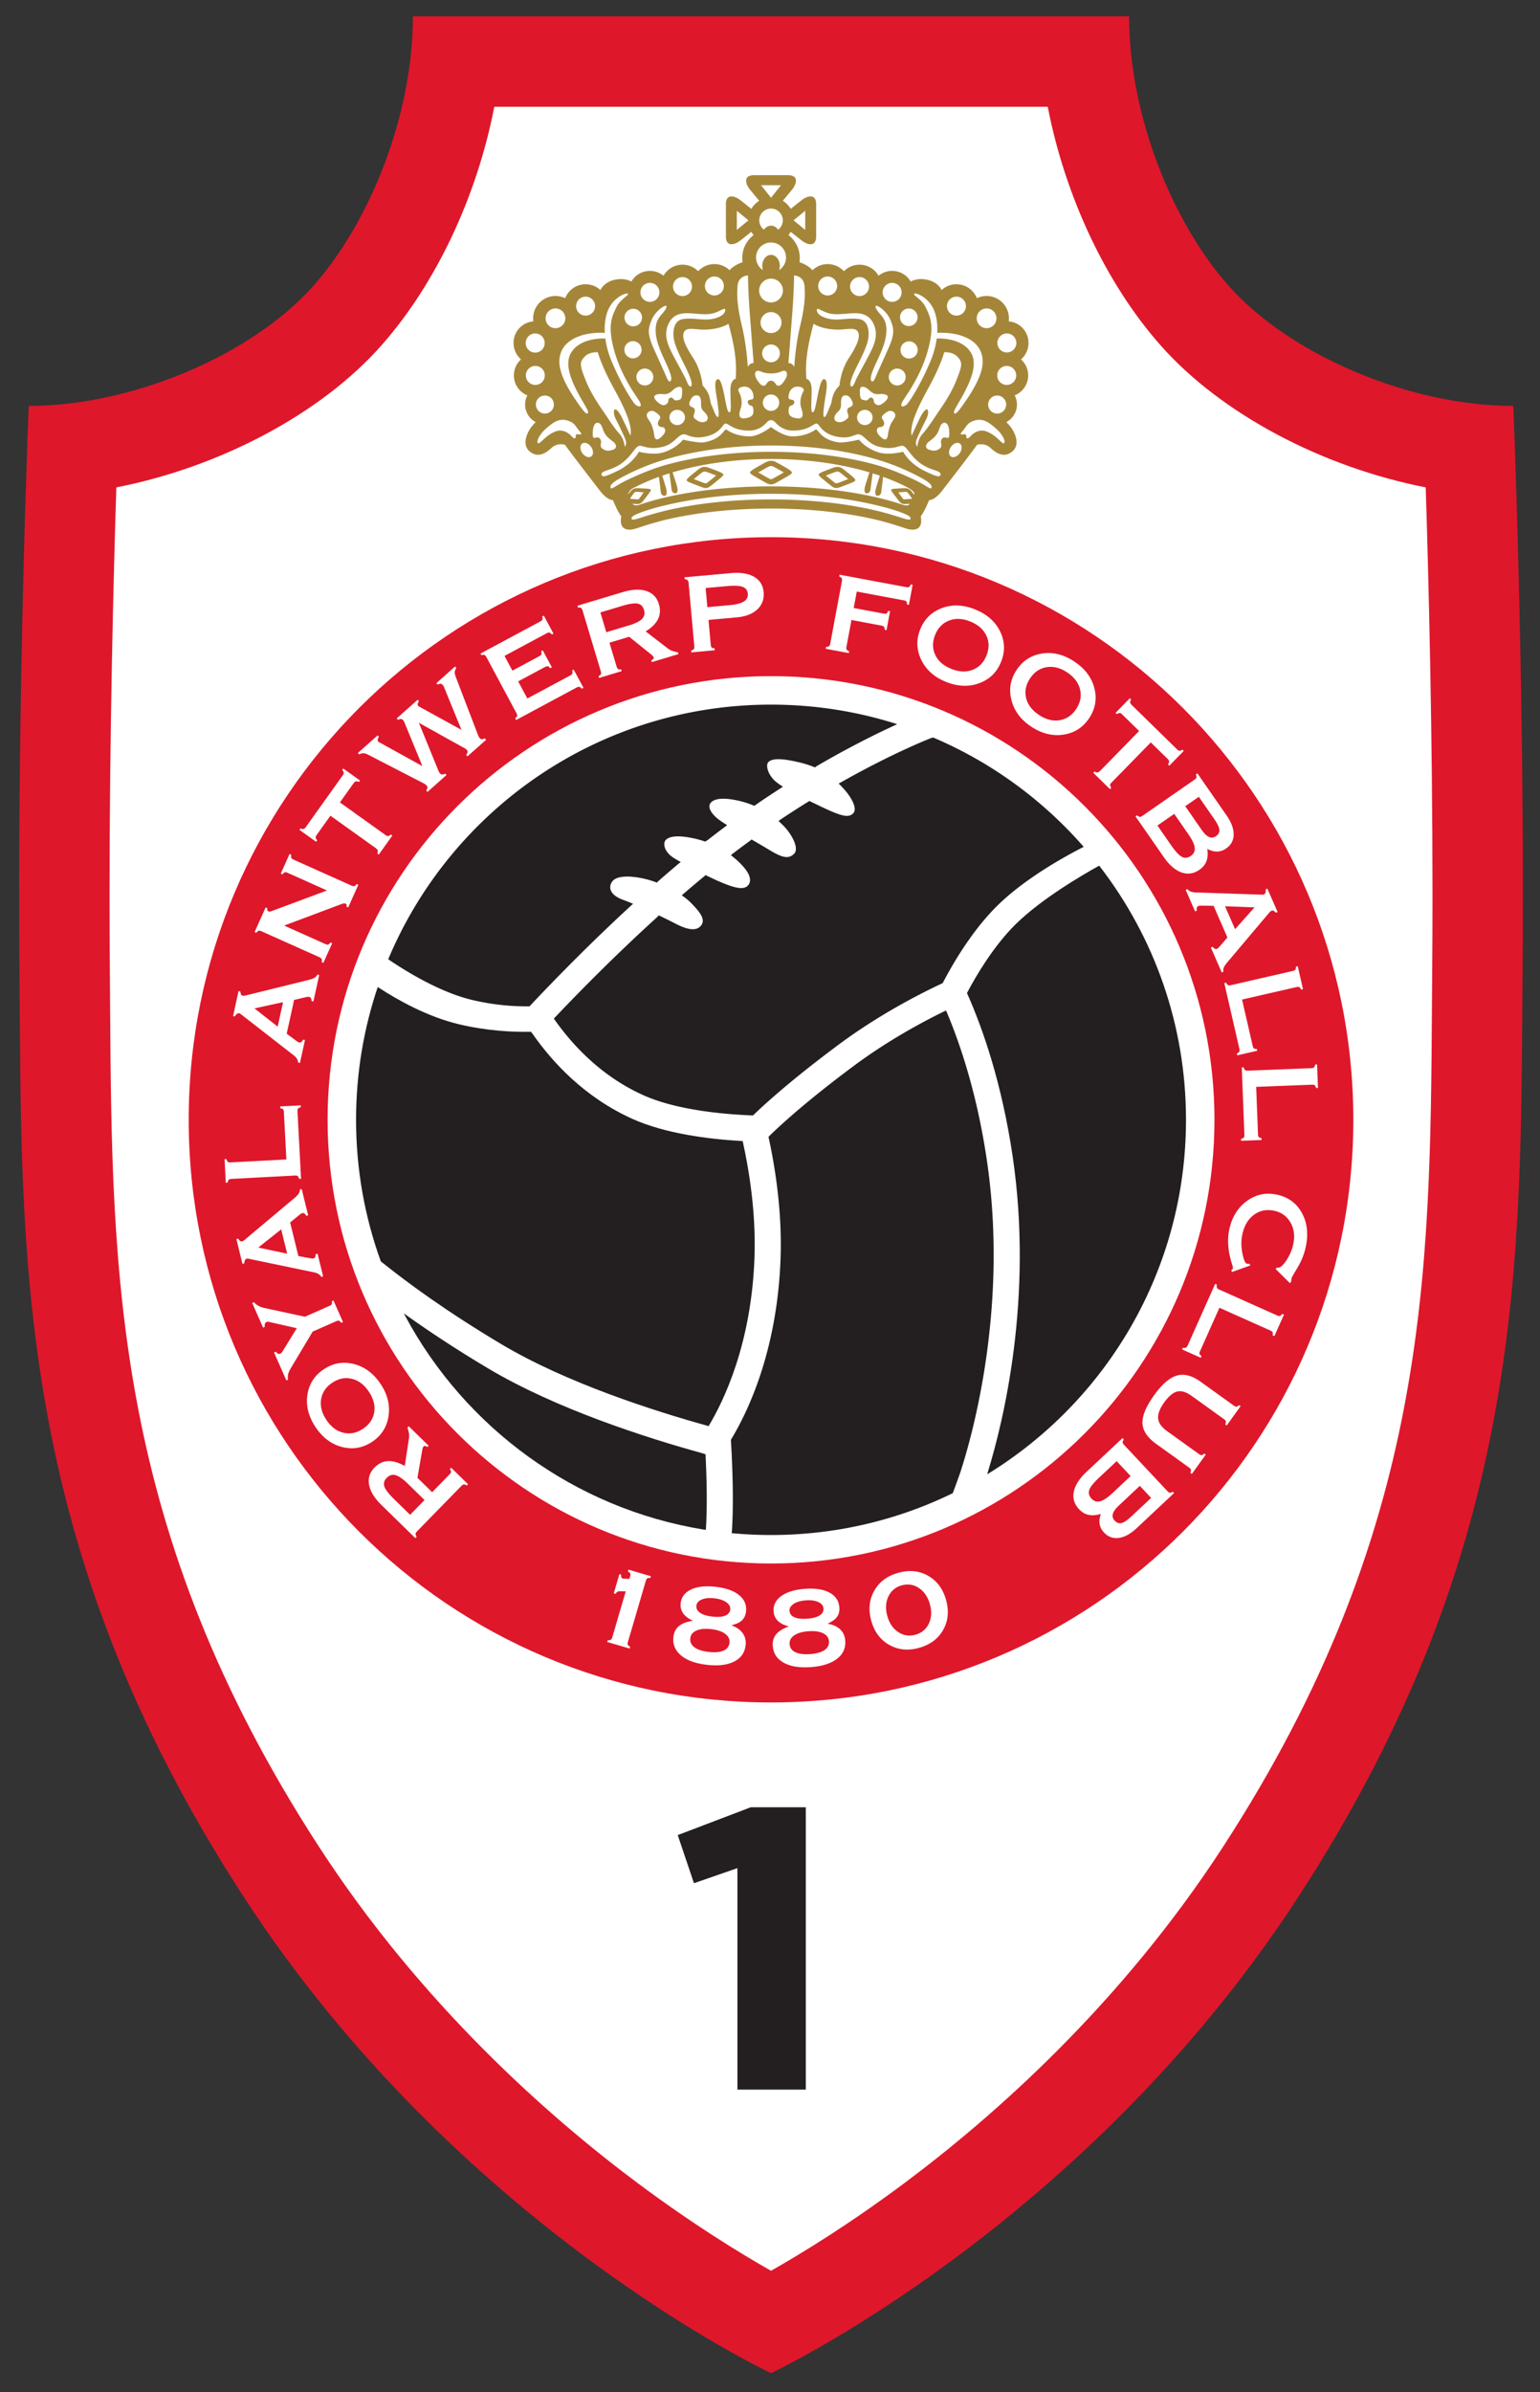
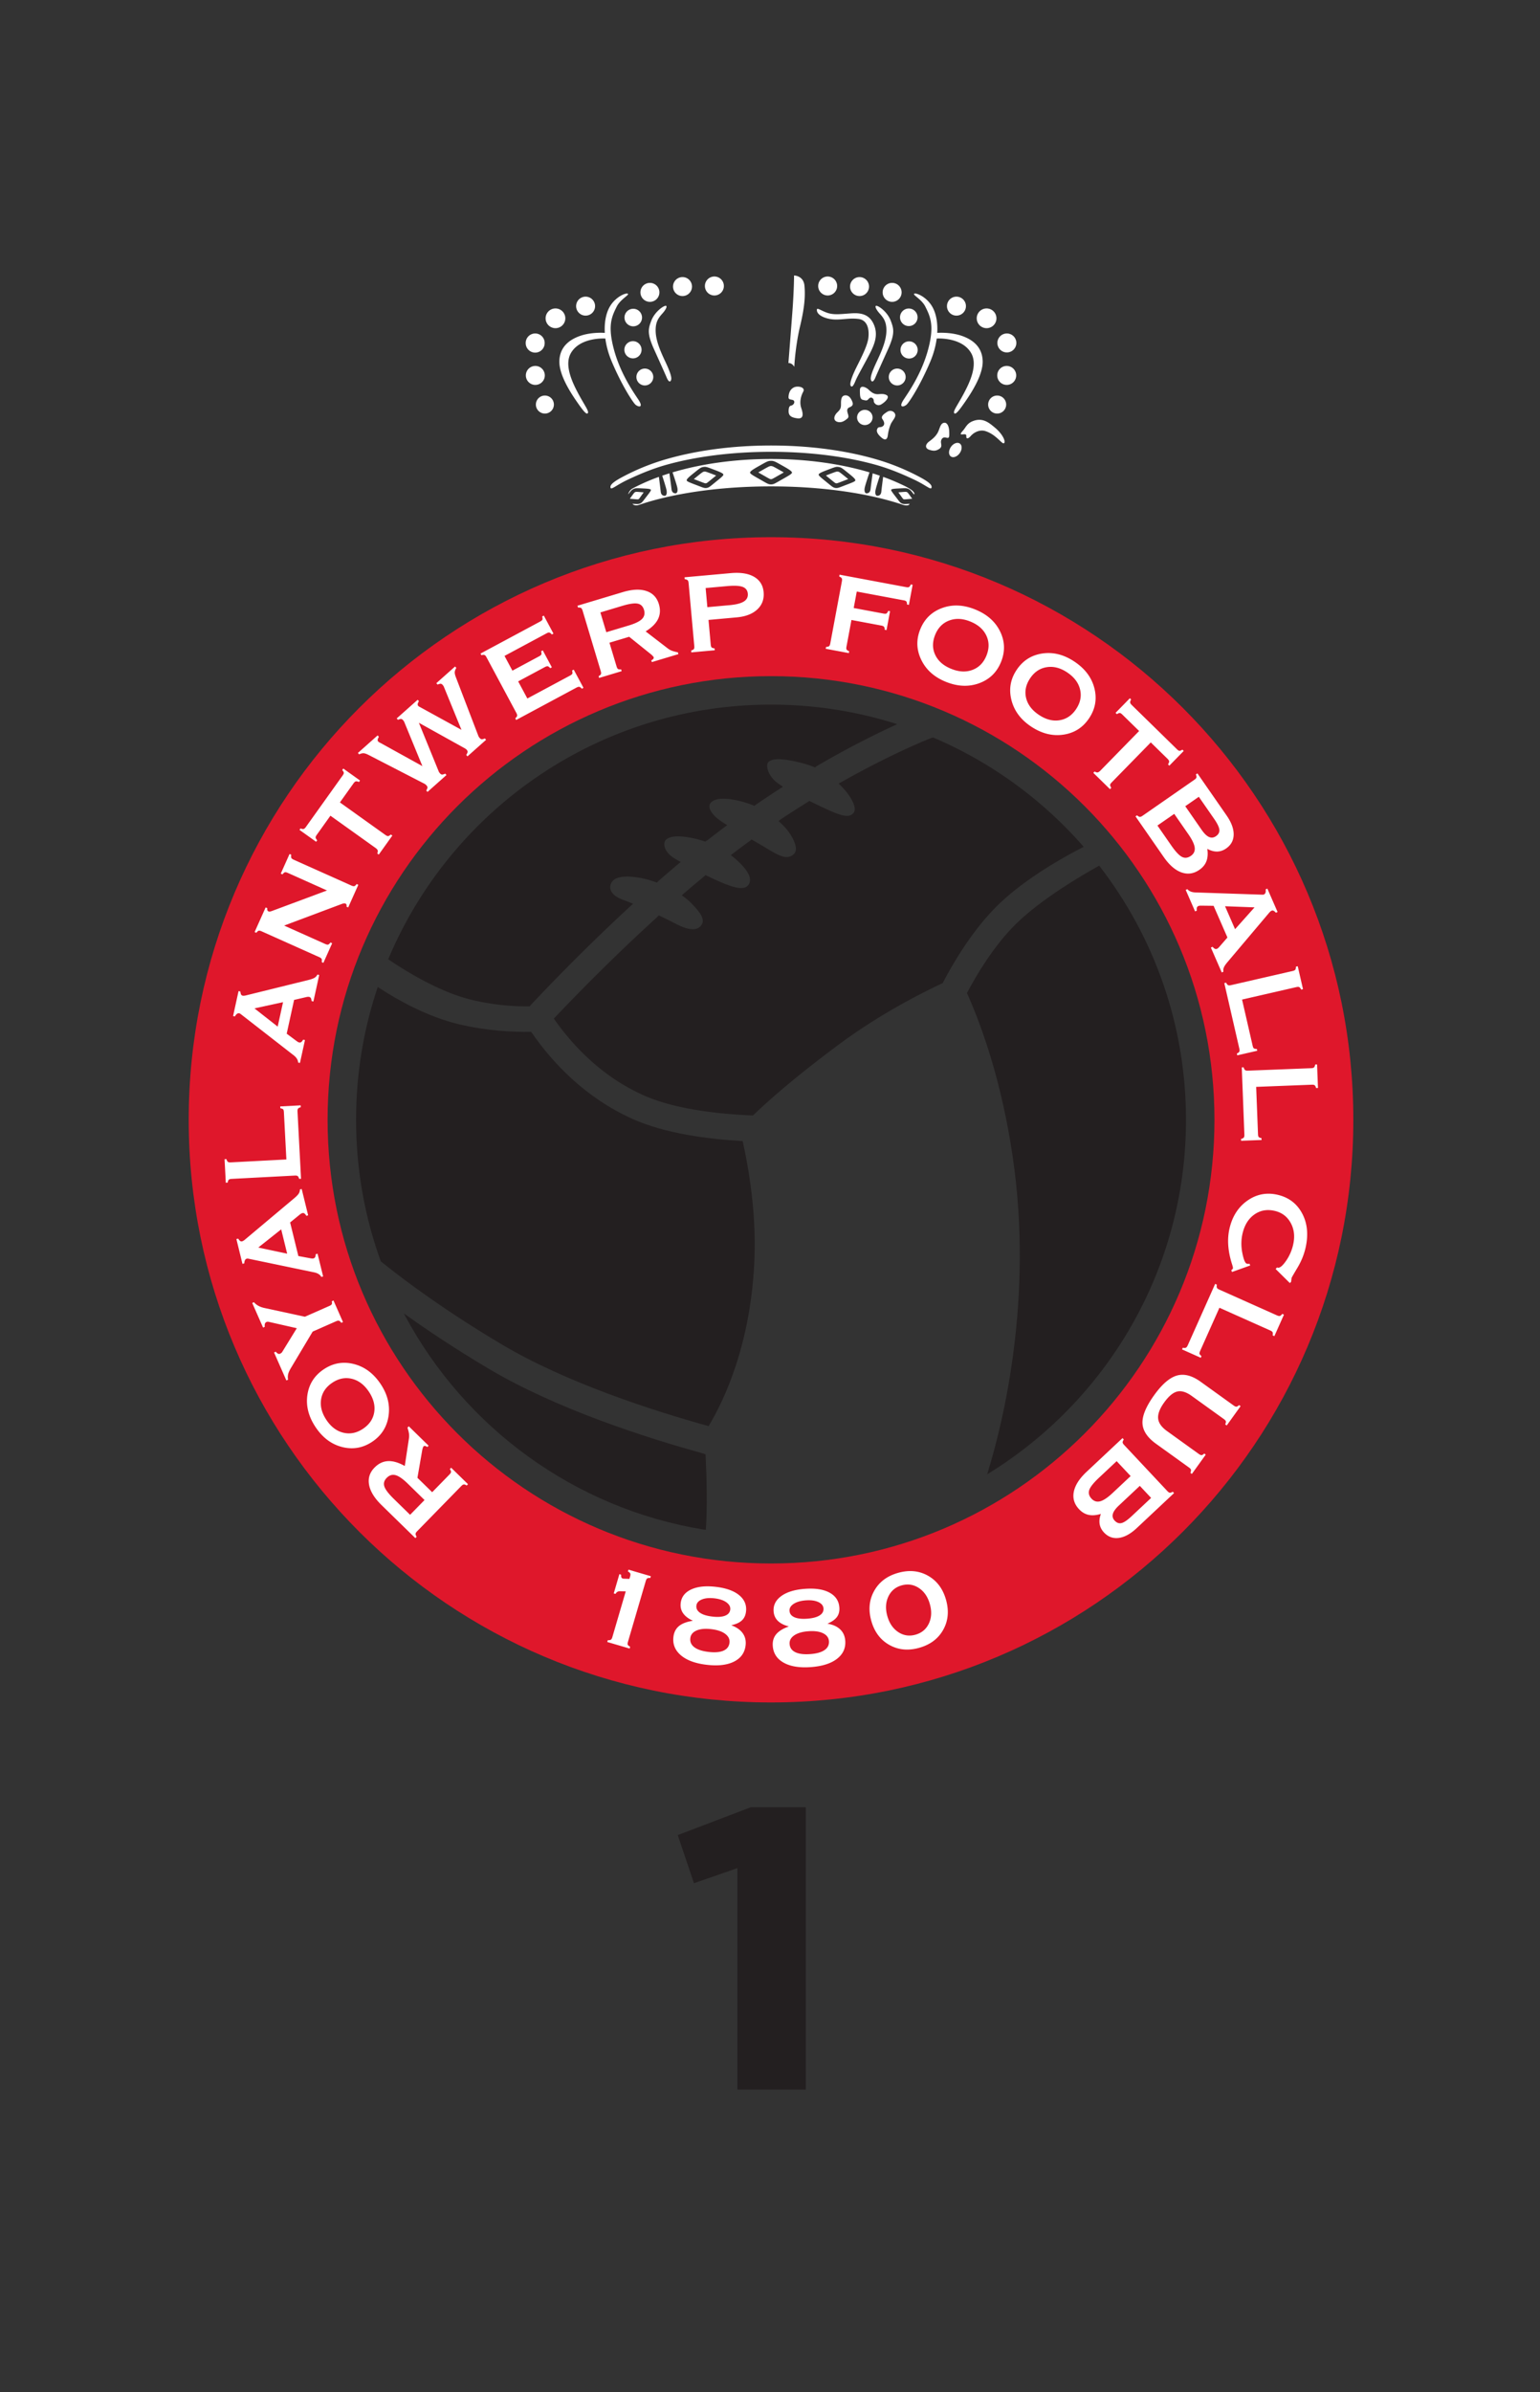
<svg xmlns="http://www.w3.org/2000/svg" xml:space="preserve" width="163.597" height="254">
  <rect width="100%" height="100%" fill="#333333" stroke="none" />
-   <path d="M154.957 225.32C93.809 319.52 95.874 395.701 95.255 471.797s2.475 151.016 2.475 151.016c27.65 0 59.702 13.612 76.096 32.171 14.66 16.598 26.448 44.898 26.448 71.766h191.167c0-26.868 11.788-55.168 26.449-71.766 16.394-18.56 48.446-32.17 76.096-32.17 0 0 3.093-74.92 2.474-151.017s1.447-152.278-59.7-246.477C379.532 137.162 295.856 98.03 295.856 98.03s-83.674 39.132-140.9 127.29" style="fill:#df172b;fill-opacity:1;fill-rule:nonzero;stroke:none" transform="matrix(.398 0 0 -.398 -35.844 290.98)" />
-   <path d="M369.721 702.622c4.57-23.621 15.386-46.97 30.085-63.611 16.31-18.465 43.361-32.557 70.799-37.928.749-23.763 1.809-65.089 1.809-108.806 0-6.723-.026-13.503-.08-20.283l-.068-9.353c-.48-71.868-.935-139.748-55.745-224.184-27.303-42.06-61.28-71.977-84.976-89.666-14.695-10.97-27.387-18.746-35.688-23.454-8.299 4.708-20.99 12.483-35.687 23.454-23.695 17.69-57.672 47.605-84.975 89.666-54.81 84.436-55.264 152.316-55.745 224.184l-.068 9.353c-.054 6.78-.08 13.56-.08 20.283 0 43.717 1.06 85.043 1.809 108.806 27.437 5.371 54.488 19.463 70.799 37.928 14.699 16.64 25.515 39.99 30.085 63.61z" style="fill:#fff;fill-opacity:1;fill-rule:nonzero;stroke:none" transform="matrix(.398 0 0 -.398 -35.844 290.98)" />
-   <path d="M295.858 595.438c-9.871 0-19.06-.984-26.75-2.676-3.388-.745-6.46-1.704-9.222-2.626-2.366-.788-4.686-.324-3.99 3.214 0 0-.754.985-1.508 2.668l-.754 1.682s-1.392-.175-3.538 2.61-6.96 8.99-9.221 12.122c0 0-1.973.696-3.597-.812s-3.712-2.785-5.916-.87c-2.204 1.914-.522 5.742 1.682 7.714l-.395.271a5.28 5.28 0 0 0-2.432 4.448c0 .78.17 1.523.474 2.19l.127.263a5.73 5.73 0 0 0-1.854 9.435l.148.184a5.783 5.783 0 0 0 3.291 10.12c0 .001-.038.624-.038.814a5.958 5.958 0 0 0 8.52 5.38l.099.142a5.842 5.842 0 0 0 9.345 2.016s.87 2.224 4.117 2.804c2.606.466 4.135-.54 4.135-.54a5.726 5.726 0 0 0 8.567 1.563l.162.247a5.84 5.84 0 0 0 4.923 2.697 5.82 5.82 0 0 0 4.13-1.711l.274.185a5.83 5.83 0 0 0 4.102 1.683c1.58 0 3.014-.628 4.066-1.647 0 0 .843 1.235 3.451 2.154l-.018.183q-.056.46-.056.938a7.67 7.67 0 0 0 2.93 6.04l.092.088a6 6 0 0 0-.513.705l-.086.155-2.658-2.114c-2.093-1.72-4.112-1.732-4.133.773v8.797c.021 2.506 2.04 2.493 4.133.773l2.668-2.122.078.167a6.1 6.1 0 0 0 1.92 1.93l.108.048-2.25 2.716c-1.791 2.094-1.805 4.113.805 4.134h9.164c2.61-.021 2.596-2.04.805-4.134l-2.243-2.706.21-.13a6.1 6.1 0 0 0 1.831-1.893l.09-.106 2.636 2.096c2.093 1.72 4.112 1.733 4.133-.773v-8.797c-.021-2.505-2.04-2.492-4.133-.773l-2.645 2.104-.054-.07a6 6 0 0 0-.56-.783l.123-.108a7.67 7.67 0 0 0 2.837-7.012l-.019-.122c2.615-.92 3.46-2.158 3.46-2.158a5.83 5.83 0 0 0 4.066 1.647 5.82 5.82 0 0 0 4.102-1.683l.274-.185a5.82 5.82 0 0 0 4.13 1.71 5.84 5.84 0 0 0 4.923-2.696l.162-.247a5.726 5.726 0 0 0 8.567-1.563s1.529 1.006 4.135.54c3.248-.58 4.117-2.804 4.117-2.804a5.842 5.842 0 0 0 9.345-2.016l.1-.142a5.958 5.958 0 0 0 8.52-5.38c0-.19-.04-.813-.04-.813a5.783 5.783 0 0 0 3.292-10.12l.147-.185a5.731 5.731 0 0 0-1.854-9.436l.127-.262a5.3 5.3 0 0 0 .474-2.19c0-1.868-.969-3.508-2.432-4.448l-.395-.271c2.204-1.972 3.887-5.8 1.682-7.715-2.203-1.914-4.291-.637-5.916.87-1.623 1.509-3.596.813-3.596.813-2.261-3.132-7.075-9.338-9.221-12.122s-3.538-2.61-3.538-2.61l-.754-1.682c-.754-1.683-1.508-2.668-1.508-2.668.696-3.538-1.624-4.002-3.99-3.214-2.763.922-5.834 1.88-9.223 2.626-7.69 1.692-16.878 2.675-26.75 2.675m-18.037 47.735c-1.915 0-4.176.638-4.988-.348-1.075-1.305.058-3.887 2.262-7.25 2.204-3.365 2.494-7.308 2.494-7.308 2.262-2.32 1.856-4.119 2.378-5.22.522-1.103 1.16-3.19 1.682-3.19s.058 3.132-.406 5.974-.29 3.886.348 4.118 1.218-1.276 1.856-4.582.812-4.177 1.334-4.234.29 2.435.232 5.626c-.058 3.19 1.392 3.248 1.392 3.248s.348 2.725-.174 6.67-1.74 8.062-1.74 8.062-2.146-1.566-6.67-1.566m-31.552-7.076c-1.653-1.578-1.45-2.494.116-6.438s3.944-7.135 5.568-9.57c1.624-2.437 2.436-3.596 3.538-4.815 1.102-1.217 1.334-3.363 1.334-3.363.812 1.102.116 2.088-.986 4.524s-1.972 3.48-1.914 4.814 1.102.522 2.088-1.45 2.32-4.93 2.32-4.93c.464 2.552-.928 6.264-4.408 12.586-3.48 6.321-4.292 9.686-4.292 9.686s-2.088.173-3.364-1.044m60.958 8.642s-1.219-4.118-1.74-8.062c-.522-3.945-.174-6.67-.174-6.67s1.45-.058 1.392-3.248-.29-5.684.232-5.626c.521.057.696.928 1.333 4.234.639 3.306 1.219 4.814 1.856 4.582.639-.232.812-1.276.349-4.118s-.928-5.975-.406-5.975c.521 0 1.16 2.088 1.681 3.19s.117 2.9 2.379 5.22c0 0 .29 3.944 2.494 7.309 2.204 3.363 3.336 5.945 2.262 7.25-.812.986-3.073.348-4.988.348-4.524 0-6.67 1.566-6.67 1.566m34.857-7.598s-.812-3.365-4.292-9.686c-3.479-6.322-4.872-10.034-4.407-12.586 0 0 1.334 2.958 2.32 4.93s2.03 2.784 2.087 1.45c.059-1.334-.811-2.378-1.913-4.814-1.103-2.436-1.798-3.422-.986-4.524 0 0 .231 2.146 1.334 3.363 1.102 1.219 1.914 2.378 3.538 4.815 1.624 2.435 4.002 5.626 5.567 9.57 1.567 3.944 1.77 4.86.117 6.438-1.277 1.217-3.365 1.044-3.365 1.044" style="fill:#a58639;fill-opacity:1;fill-rule:nonzero;stroke:none" transform="matrix(.398 0 0 -.398 -35.844 290.98)" />
  <path d="M286.887 232.744v-59.082h18.251v75.322h-14.693l-19.488-7.423 4.33-12.838z" style="fill:#231f20;fill-opacity:1;fill-rule:nonzero;stroke:none" transform="matrix(.398 0 0 -.398 -35.844 290.98)" />
  <path d="M414.217 432.373c0-65.369-52.99-118.36-118.36-118.36-65.367 0-118.358 52.991-118.358 118.36 0 65.37 52.99 118.359 118.359 118.359 65.368 0 118.36-52.99 118.36-118.359M295.857 587.8c-85.84 0-155.428-69.585-155.428-155.427 0-85.84 69.588-155.428 155.428-155.428s155.427 69.588 155.427 155.428c0 85.842-69.587 155.427-155.427 155.427" style="fill:#df172b;fill-opacity:1;fill-rule:nonzero;stroke:none" transform="matrix(.398 0 0 -.398 -35.844 290.98)" />
-   <path d="M295.858 597.874c9.601 0 18.558-.93 26.116-2.539 3.149-.67 6.04-1.498 8.663-2.343 2.01-.647 2.457-.628 2.457-.164s-.638.87-2.457 1.556c-2.584.975-5.514 1.714-8.663 2.4-7.558 1.645-16.515 2.598-26.116 2.598-9.602 0-18.558-.953-26.116-2.599-3.149-.685-6.079-1.424-8.663-2.399-1.819-.686-2.457-1.092-2.457-1.556s.447-.483 2.457.164c2.622.845 5.514 1.674 8.663 2.343 7.558 1.608 16.514 2.539 26.116 2.539M298.656 645.052a2.797 2.797 0 1 0-5.595 0 2.797 2.797 0 0 0 5.595 0M299.029 653.601a3.17 3.17 0 1 0-6.342 0 3.17 3.17 0 0 0 6.342 0M298.158 659.142a3.999 3.999 0 1 1-4.536-.044l.077-.046c-.118.35-.184.735-.184 1.14 0 1.615 1.049 2.925 2.343 2.925s2.343-1.31 2.343-2.926c0-.404-.065-.789-.184-1.139zM293.204 681.69h5.308l-2.654-3.343zM286.729 669.78v5.096l3.11-2.547zM297.882 669.934a3.136 3.136 0 1 1-4.048-.001l.117-.088c.37.4.87 1.05 1.907 1.05 1.038 0 1.538-.652 1.908-1.051zM304.987 669.78v5.096l-3.11-2.547zM298.228 636.832a2.37 2.37 0 1 0-4.74.001 2.37 2.37 0 0 0 4.74-.001M298.041 623.68a2.183 2.183 0 1 0-4.367 0 2.183 2.183 0 0 0 4.367 0M295.858 617.188s3.198-2.495 5.684-2.495c4.002 0 6.264 1.857 6.264 1.857.77-.103 1.308-2.638 5.858-3.422 1.682-.29 5.684.696 5.684.696s1.611-2.254 5.22-3.399c2.668-.846 6.554.166 6.554.166s1.566-3.09 5.626-5.061c2.707-1.315 4.035-1.846 4.292-1.218.522 1.276-2.205 1.102-4.97 2.958-2.99 2.008-3.73 4.465-4.948 4.872-.928.31-2.516-1.246-6.554-.174-2.842.754-3.654 2.9-5.201 3.267-.981.233-2.13-1.237-5.49-.696-4.563.734-5.03 3.45-5.8 3.557-.967.135-1.953-1.894-6.496-1.856-2.486.022-4.022 1.547-4.563 2.166-.542.618-1.16.637-1.16.637s-.618-.019-1.16-.637c-.541-.619-2.077-2.144-4.563-2.166-4.543-.038-5.529 1.991-6.495 1.856-.77-.107-1.238-2.823-5.8-3.557-3.36-.54-4.51.929-5.49.696-1.548-.367-2.36-2.513-5.202-3.267-4.038-1.072-5.626.483-6.554.174-1.218-.407-1.957-2.864-4.949-4.872-2.765-1.856-5.491-1.682-4.969-2.958.257-.628 1.585-.097 4.292 1.218 4.06 1.971 5.626 5.061 5.626 5.061s3.886-1.012 6.554-.166c3.609 1.145 5.22 3.399 5.22 3.399s4.002-.986 5.684-.696c4.55.784 5.088 3.319 5.858 3.422 0 0 2.262-1.857 6.264-1.857 2.486 0 5.683 2.495 5.683 2.495zM295.858 629.542c1.102-.001 1.16-1.276 1.856-1.334s1.276.58 2.03 1.855c.754 1.277.29 2.378-.696 2.088s-1.334-.637-3.19-.676c-1.856.039-2.204.387-3.19.676s-1.45-.811-.696-2.088c.754-1.275 1.334-1.914 2.03-1.855s.753 1.333 1.855 1.334zM291.16 625.54c-.13 1.035-.58 1.856-1.508 2.262s-3.074.057-2.378-1.219c.696-1.275.986-2.9.522-4.292s-.812-3.016 1.044-2.783c1.856.232 2.378.87 2.32 2.088s-.42 1.238-.754 1.334c-.812.232-1.102 1.334-.232 1.507.87.175 1.102.175.986 1.103M289.71 657.614s0-3.77.464-9.918 1.044-13.456 1.044-13.456-.87.174-1.566-.986c0 0-.254 5.415-1.566 10.904-1.276 5.336-1.367 8.184-1.16 10.672.232 2.784 2.784 2.784 2.784 2.784M269.004 625.018c-.483-.194-.58-.58-.58-.986s-.87-1.45-1.972-.812-2.32 1.914-1.508 2.436 1.856.29 2.436.29c.831 0 1.489.309 2.436 1.218.686.658 2.32 1.392 2.32-.174s-.058-2.378-.812-2.553c-.754-.173-1.044-.29-1.45.175s-.7.474-.87.406M274.127 623.857c.38 1.033.967 1.818 1.895 1.78.928-.04 1.16-.852 1.16-2.05s0-1.546.967-2.475c.966-.927 1.16-2.127.077-2.513s-1.972.232-2.513.657c-.542.426-.657.58-.348 1.547s.154 1.392-.503 1.663c-.657.27-1.005.657-.735 1.391M264.809 621.267c-1.048.64-2.127-.155-2.127-.928 0-.774.85-1.508 1.237-2.436s.62-1.818.774-2.977c.154-1.16.773-1.354 1.701-.542s1.43 1.547 1.121 2.282c-.309.734-.818.298-1.43.696-.773.502-.348 1.391.039 1.933.386.541.077 1.121-1.315 1.972M272.89 619.74c0-1.121-.926-2.03-2.068-2.03-1.143 0-2.07.909-2.07 2.03s.927 2.03 2.07 2.03 2.068-.91 2.068-2.03M247.847 611.875c.657-.953.66-2.09.008-2.542-.654-.452-1.717-.045-2.375.907s-.661 2.091-.008 2.542c.654.451 1.717.045 2.375-.907M249.574 618.328c-.54.052-1.199-.58-1.276-2.281s.039-1.895.773-1.701q1.103.29 1.392-.812c.194-.735-.503-1.508.464-2.166s1.702-.58 2.746-.232 1.121 1.354-.039 2.204-2.088 1.701-2.552 2.977c-.464 1.277-.696 1.934-1.508 2.011M233.682 612.876c-.554.356.29 2.382 2.398 4.138 1.623 1.353 3.325 2.822 6.031 1.7 1.455-.602 1.818-1.7 2.475-2.435.867-.968.812-1.122.078-1.044-.735.077-.967 0-.929-.542.04-.54-.31-.889-1.198.117-.89 1.005-2.435 1.736-3.829 1.315-2.938-.89-4.484-3.597-5.026-3.249M283.62 648.508c-.052.646-1.276-.406-3.016-.928s-3.596-.232-6.264-.058-4.77-.355-5.916-2.958c-1.276-2.9-.116-5.51 1.276-8.178 1.615-3.096 3.074-5.569 3.596-6.845s.928-1.855 1.276-1.392c.348.465-.116 1.973-1.044 4.002s-3.364 6.323-3.653 8.817c-.291 2.494.347 4.756 2.609 5.046 2.516.322 4.582-.29 6.786-.116 2.14.168 4.466 1.16 4.35 2.61" style="fill:#fff;fill-opacity:1;fill-rule:nonzero;stroke:none" transform="matrix(.398 0 0 -.398 -35.844 290.98)" />
  <path d="M266.858 647.464c1.046 1.155 1.508 2.262.696 2.03s-2.842-1.798-3.654-3.944-1.16-3.422.696-7.54 2.958-6.554 3.422-7.656c.464-1.103.928-1.276 1.16-.638s-.174 2.03-1.566 4.988-2.552 5.684-2.552 8.294c0 2.204.696 3.248 1.798 4.466M251.635 640.798c.259-1.955.817-4.041 1.71-6.152 2.7-6.39 5.567-10.73 6.263-11.426.696-.697 2.436-1.102.812 1.334s-5.278 7.714-6.844 14.732c-1.196 5.362-.116 7.598 1.102 10.034.921 1.842 3.19 3.015 3.016 3.364-.256.51-3.466-.662-5.046-3.712-.886-1.711-1.305-4.033-1.156-6.67 0 0-3.484.29-6.616-.812s-5.394-3.133-5.51-6.67 2.726-8.062 4.524-10.673c1.798-2.61 2.726-3.77 3.074-3.248.348.523-.812 1.973-2.494 5.105s-3.855 7.72-2.03 10.904c2.494 4.35 9.195 3.89 9.195 3.89M295.858 610.576c-10.463 0-20.12-1.285-27.89-3.453-3.968-1.107-7.37-2.59-10.285-3.959-3.433-1.612-4.57-2.97-4.687-2.042s1.798 2.03 4.151 3.24a60.2 60.2 0 0 0 10.753 4.25c7.928 2.298 17.564 3.646 27.958 3.646s20.03-1.348 27.957-3.646a60.2 60.2 0 0 0 10.753-4.25c2.353-1.21 4.267-2.312 4.152-3.24s-1.255.43-4.687 2.042c-2.914 1.368-6.318 2.852-10.285 3.96-7.771 2.167-17.427 3.452-27.89 3.452" style="fill:#fff;fill-opacity:1;fill-rule:nonzero;stroke:none" transform="matrix(.398 0 0 -.398 -35.844 290.98)" />
  <path d="M258.875 596.703c1.299-.067 1.599-.117 2.084.097.478.231.634.491 1.425 1.524.964 1.257 1.497 1.908 1.4 2.127-.124.278-1.228.313-2.568.378-1.245.06-1.574.064-2.043-.161-.475-.21-.685-.464-1.447-1.45 0 0 .18 1.032 1.227 1.605.533.292 1.087.568 1.652.842a55 55 0 0 0 5.32 2.228l.026-.146c.144-1.11.39-3.03.463-3.78.105-1.084.838-1.13 1.109-1.133.271-.002.701.456.404 1.697-.2.844-.735 2.516-1.055 3.498l-.056.178q.938.323 1.909.626l.03-.18c.147-1.04.452-3.222.54-4.034.115-1.083.85-1.121 1.12-1.121s.696.463.387 1.7c-.226.906-.846 2.763-1.162 3.695l-.074.196c7.596 2.262 16.616 3.573 26.292 3.573 9.672 0 18.688-1.31 26.282-3.57l-.04-.13c-.31-.906-.954-2.835-1.186-3.763-.31-1.238.116-1.701.386-1.701.271 0 1.006.038 1.121 1.121.088.82.399 3.043.543 4.069l.02.147q.975-.305 1.919-.629l-.06-.18c-.32-.982-.853-2.651-1.054-3.495-.297-1.24.132-1.7.403-1.697s1.005.049 1.11 1.132c.072.75.319 2.67.463 3.781l.024.146a56 56 0 0 0 5.028-2.087c.46-.22.922-.425 1.354-.672 1.174-.67 1.484-.94 1.754-1.288.42-.54.065-.628.065-.628-.762.986-.972 1.24-1.448 1.45-.468.225-.797.221-2.042.161-1.34-.065-2.444-.1-2.567-.378-.098-.219.435-.87 1.399-2.127.79-1.033.947-1.293 1.424-1.524.486-.214.786-.164 2.084-.097 0 0-.132-.848-2.056-.177-.554.193-1.125.369-1.707.546-8.728 2.658-20.398 4.282-33.22 4.282-12.725 0-24.317-1.6-33.024-4.223-.78-.235-1.53-.502-2.27-.73-1.206-.37-1.688.302-1.688.302m36.983 5.172c.724.015 1.067.267 2.639 1.161 1.914 1.089 2.947 1.633 2.952 1.986.006.45-1.343 1.18-2.967 2.098-1.509.852-1.914 1.06-2.624 1.048-.71.012-1.115-.196-2.624-1.048-1.625-.917-2.973-1.648-2.967-2.098.004-.353 1.038-.897 2.952-1.986 1.572-.894 1.914-1.146 2.638-1.16zm-17.17-.941c.632.113.895.384 2.145 1.398 1.522 1.234 2.35 1.861 2.305 2.176-.059.4-1.342.862-2.894 1.451-1.441.548-1.825.676-2.445.568-.623-.09-.948-.33-2.15-1.298-1.292-1.04-2.369-1.877-2.3-2.276.053-.313 1.035-.653 2.864-1.355 1.503-.577 1.838-.752 2.474-.665m34.342 0c.636-.087.971.088 2.473.665 1.83.702 2.811 1.042 2.865 1.355.068.399-1.008 1.236-2.301 2.276-1.2.967-1.526 1.209-2.149 1.298-.62.108-1.004-.02-2.445-.568-1.552-.589-2.835-1.051-2.894-1.451-.045-.315.783-.942 2.304-2.176 1.25-1.014 1.514-1.285 2.146-1.398zM300.556 625.54c.13 1.035.58 1.856 1.508 2.262s3.074.057 2.377-1.219c-.695-1.275-.985-2.9-.522-4.292.465-1.392.813-3.016-1.044-2.783-1.855.232-2.377.87-2.32 2.088.059 1.217.42 1.238.755 1.334.812.232 1.102 1.334.231 1.507-.87.175-1.102.175-.985 1.103M302.005 657.614s0-3.77-.463-9.918a4101 4101 0 0 0-1.044-13.456s.87.174 1.566-.986c0 0 .253 5.415 1.566 10.904 1.276 5.336 1.367 8.184 1.16 10.672-.232 2.784-2.785 2.784-2.785 2.784M322.712 625.018c.483-.194.58-.58.58-.986s.87-1.45 1.972-.812 2.32 1.914 1.507 2.436-1.855.29-2.436.29c-.83 0-1.488.309-2.435 1.218-.687.658-2.32 1.392-2.32-.174s.058-2.378.812-2.553c.754-.173 1.044-.29 1.45.175s.699.474.87.406M317.588 623.857c-.38 1.033-.966 1.818-1.894 1.78-.928-.04-1.16-.852-1.16-2.05s0-1.546-.967-2.475c-.966-.927-1.16-2.127-.077-2.513s1.971.232 2.513.657.657.58.348 1.547-.154 1.392.503 1.663c.657.27 1.005.657.734 1.391M326.907 621.267c1.048.64 2.127-.155 2.127-.928 0-.774-.85-1.508-1.238-2.436-.386-.928-.619-1.818-.773-2.977-.154-1.16-.773-1.354-1.701-.542s-1.43 1.547-1.121 2.282c.308.734.818.298 1.43.696.773.502.348 1.391-.039 1.933-.386.541-.077 1.121 1.315 1.972M318.826 619.74c0-1.121.926-2.03 2.068-2.03 1.143 0 2.069.909 2.069 2.03s-.926 2.03-2.069 2.03-2.068-.91-2.068-2.03M343.87 611.875c-.659-.953-.662-2.09-.009-2.542.654-.452 1.716-.045 2.375.907.657.952.66 2.091.008 2.542-.654.451-1.717.045-2.375-.907M342.142 618.328c.54.052 1.198-.58 1.275-2.281.078-1.701-.038-1.895-.773-1.701q-1.101.29-1.392-.812c-.193-.735.503-1.508-.463-2.166-.967-.657-1.702-.58-2.746-.232s-1.122 1.354.039 2.204c1.16.85 2.087 1.701 2.552 2.977.464 1.277.696 1.934 1.508 2.011M358.034 612.876c.553.356-.29 2.382-2.398 4.138-1.623 1.353-3.325 2.822-6.032 1.7-1.454-.602-1.817-1.7-2.474-2.435-.867-.968-.812-1.122-.078-1.044.735.077.967 0 .928-.542-.039-.54.31-.889 1.2.117.888 1.005 2.434 1.736 3.827 1.315 2.939-.89 4.485-3.597 5.027-3.249M308.096 648.508c.052.646 1.276-.406 3.016-.928s3.596-.232 6.263-.058c2.669.174 4.771-.355 5.917-2.958 1.276-2.9.116-5.51-1.276-8.178-1.616-3.096-3.075-5.569-3.597-6.845s-.927-1.855-1.275-1.392c-.348.465.116 1.973 1.044 4.002s3.364 6.323 3.653 8.817-.347 4.756-2.61 5.046c-2.516.322-4.581-.29-6.785-.116-2.14.168-4.466 1.16-4.35 2.61" style="fill:#fff;fill-opacity:1;fill-rule:nonzero;stroke:none" transform="matrix(.398 0 0 -.398 -35.844 290.98)" />
  <path d="M324.857 647.464c-1.045 1.155-1.507 2.262-.695 2.03s2.841-1.798 3.654-3.944 1.16-3.422-.696-7.54-2.958-6.554-3.422-7.656c-.464-1.103-.928-1.276-1.16-.638s.174 2.03 1.566 4.988 2.552 5.684 2.552 8.294c0 2.204-.697 3.248-1.799 4.466M340.081 640.798c-.26-1.955-.817-4.041-1.71-6.152-2.7-6.39-5.567-10.73-6.264-11.426-.695-.697-2.436-1.102-.811 1.334 1.623 2.436 5.278 7.714 6.844 14.732 1.196 5.362.115 7.598-1.102 10.034-.921 1.842-3.19 3.015-3.017 3.364.256.51 3.467-.662 5.047-3.712.886-1.711 1.305-4.033 1.156-6.67 0 0 3.484.29 6.615-.812 3.133-1.102 5.395-3.133 5.51-6.67.117-3.538-2.725-8.062-4.523-10.673-1.798-2.61-2.726-3.77-3.075-3.248-.347.523.813 1.973 2.495 5.105s3.855 7.72 2.03 10.904c-2.494 4.35-9.195 3.89-9.195 3.89M235.477 630.955a2.53 2.53 0 1 0-5.06 0 2.53 2.53 0 0 0 5.06 0M297.798 605.908s1.08-.61 1.46-.836c-.278-.16-1.976-1.127-1.976-1.127-1.063-.61-1.195-.667-1.424-.674-.23.008-.361.064-1.424.674 0 0-1.699.967-1.976 1.127.38.225 1.46.836 1.46.836 1.426.804 1.61.874 1.918.869.351.005.536-.065 1.962-.87M279.816 604.788s1.033-.392 1.396-.54l-1.57-1.276c-.844-.69-.952-.76-1.152-.798-.201-.025-.325.007-1.342.402 0 0-1.623.623-1.888.727.3.253 1.16.946 1.16.946 1.134.914 1.287 1 1.556 1.039.307.053.479.017 1.84-.5M260.867 599.845s.738-.06 1-.087c-.11-.156-.789-1.106-.789-1.106-.423-.596-.48-.66-.603-.722-.126-.052-.212-.055-.94.01 0 0-1.163.098-1.354.116.15.217.583.818.583.818.571.793.654.877.822.95.19.092.307.1 1.281.021zM264.43 630.53a2.251 2.251 0 1 0-4.502 0 2.251 2.251 0 0 0 4.502 0M261.302 637.799a2.294 2.294 0 1 0-4.588 0 2.294 2.294 0 0 0 4.588 0M261.425 646.46a2.34 2.34 0 1 0-4.678 0 2.34 2.34 0 0 0 4.678 0M266.063 653.11a2.53 2.53 0 1 0-5.06.001 2.53 2.53 0 0 0 5.06 0M274.763 654.657a2.53 2.53 0 1 0-5.06.001 2.53 2.53 0 0 0 5.06 0M283.269 654.812a2.53 2.53 0 1 0-5.06 0 2.53 2.53 0 0 0 5.06 0M248.895 649.438a2.53 2.53 0 1 0-5.06 0 2.53 2.53 0 0 0 5.06 0M240.953 646.19a2.631 2.631 0 1 0-5.262 0 2.631 2.631 0 0 0 5.262 0M235.438 639.616a2.53 2.53 0 1 0-5.059 0 2.53 2.53 0 0 0 5.06 0M237.902 623.183a2.403 2.403 0 1 0-4.807 0 2.403 2.403 0 0 0 4.807 0M356.239 630.955a2.53 2.53 0 1 1 5.06 0 2.53 2.53 0 0 1-5.06 0M313.74 605.288c.27-.039.422-.125 1.556-1.04 0 0 .86-.692 1.16-.945-.265-.104-1.889-.727-1.889-.727-1.016-.395-1.14-.427-1.342-.402-.2.039-.307.108-1.15.798 0 0-1.351 1.095-1.572 1.276.364.148 1.396.54 1.396.54 1.362.517 1.534.553 1.84.5M332.13 599.824c.167-.073.25-.157.822-.95 0 0 .433-.602.583-.818-.191-.018-1.354-.117-1.354-.117-.728-.064-.814-.061-.94-.009-.122.062-.18.126-.603.722 0 0-.68.95-.79 1.106.262.026 1 .086 1 .086.975.079 1.092.071 1.282-.02z" style="fill:#fff;fill-opacity:1;fill-rule:nonzero;stroke:none" transform="matrix(.398 0 0 -.398 -35.844 290.98)" />
  <path d="M327.286 630.53a2.251 2.251 0 1 1 4.502 0 2.251 2.251 0 0 1-4.502 0M330.414 637.799a2.294 2.294 0 1 1 4.587 0 2.294 2.294 0 0 1-4.587 0M330.29 646.46a2.34 2.34 0 1 1 4.68 0 2.34 2.34 0 0 1-4.68 0M325.653 653.11a2.53 2.53 0 1 1 5.06.001 2.53 2.53 0 0 1-5.06 0M316.953 654.657a2.53 2.53 0 1 1 5.06.001 2.53 2.53 0 0 1-5.06 0M308.447 654.812a2.53 2.53 0 1 1 5.06 0 2.53 2.53 0 0 1-5.06 0M342.821 649.438a2.53 2.53 0 1 1 5.06 0 2.53 2.53 0 0 1-5.06 0M350.763 646.19a2.631 2.631 0 1 1 5.262 0 2.631 2.631 0 0 1-5.262 0M356.277 639.616a2.53 2.53 0 1 1 5.06 0 2.53 2.53 0 0 1-5.06 0M353.813 623.183a2.403 2.403 0 1 1 4.807 0 2.403 2.403 0 0 1-4.807 0M315.999 558.616q-.103-.548.03-.782.134-.233.689-.469l-.091-.488-6.175 1.155.091.488q.605.037.816.216.21.178.307.69l3.107 16.62q.102.548-.04.792-.141.243-.675.476l.09.487 17.754-3.32q.574-.107.804.037.228.143.463.68l.487-.092-1.002-5.361-.488.09q-.011.567-.178.792-.17.226-.596.307l-.147.027-12.501 2.337-.82-4.387 7.94-1.484q.588-.11.804.024.216.135.472.69l.488-.091-.942-5.037-.487.09q-.01.567-.186.794-.177.228-.747.334l-7.94 1.485zM350.303 568.539q4.743-1.902 6.688-5.858 1.944-3.957.273-8.13-1.673-4.172-5.835-5.703-4.162-1.53-8.872.357-4.642 1.859-6.588 5.858-1.949 3.997-.29 8.136 1.664 4.154 5.798 5.687 4.132 1.533 8.826-.347m-10.645-6.816q-1.141-2.85.032-5.327t4.295-3.727q3.104-1.245 5.675-.257 2.572.986 3.706 3.819 1.14 2.85-.046 5.342-1.188 2.493-4.309 3.743-3.069 1.23-5.644.234-2.574-.995-3.709-3.827M376.806 554.632q4.257-2.826 5.355-7.097 1.099-4.27-1.387-8.014-2.488-3.747-6.873-4.397-4.387-.65-8.614 2.155-4.166 2.765-5.258 7.076-1.094 4.311 1.373 8.026 2.474 3.728 6.833 4.388t8.571-2.137m-11.809-4.507q-1.698-2.558-1.054-5.222.646-2.663 3.447-4.523 2.786-1.85 5.504-1.407t4.406 2.985q1.697 2.559 1.042 5.24t-3.456 4.542q-2.755 1.829-5.478 1.377-2.724-.45-4.41-2.992M389.625 540.483q-.418.41-.686.417-.27.009-.764-.308l-.355.346 3.815 3.9.342-.334q-.292-.486-.265-.782t.418-.679l12.082-11.818q.415-.408.684-.413t.761.31l.355-.348-3.84-3.926-.355.347q.318.488.3.789-.02.3-.41.68l-4.487 4.39-10.443-10.675q-.405-.413-.412-.68t.312-.762l-.347-.354-4.45 4.354.346.354q.498-.279.773-.247.274.03.68.393l10.429 10.661zM393.144 513.321l.407.283q.459-.396.736-.417t.712.282l13.876 9.632q.457.318.529.592.071.273-.147.814l.408.283 7.764-11.185q1.945-2.801 1.912-5.137-.032-2.336-2.015-3.714-1.14-.79-2.387-.816t-2.63.719q.28-1.912-.23-3.275t-1.876-2.31q-2.289-1.59-4.795-.698-2.506.891-4.758 4.134zm14.108-4.766-3.773 5.435-4.48-3.111 3.686-5.311q1.72-2.478 2.867-3.054t2.371.274q1.178.818 1.023 2.183t-1.694 3.584m6.853 4.138-4.063 5.853-3.62-2.514 4.372-6.3q1.04-1.498 1.978-1.91.936-.414 1.846.217 1.017.706.905 1.738t-1.418 2.916M406.542 493.705l.455.198q.675-.848 2.249-.876.14.001.266-.006l17.314-.584q.292-.014.398.001.105.015.192.053.308.135.422.48.115.345.043.886l.454.199 2.727-6.241-.455-.198q-.397.44-.647.544a.62.62 0 0 1-.507-.007 1.1 1.1 0 0 1-.256-.164 4 4 0 0 1-.304-.286l-11.257-13.328q-.72-.864-.924-1.394a1.96 1.96 0 0 1-.099-1.095l-.454-.198-2.899 6.635.455.199q.362-.414.628-.532a.66.66 0 0 1 .554.007q.12.052.241.146.12.094.315.3l2.226 2.566-3.692 8.452-3.364.041q-.284 0-.435-.025a1.1 1.1 0 0 1-.27-.078.66.66 0 0 1-.383-.402q-.094-.275-.036-.823l-.455-.198zm18.373-4.655-7.872.298 2.673-6.12zM424.403 452.158q.135-.584.337-.73.204-.145.77-.15l.13-.48-5.336-1.224-.11.483q.51.233.649.496.138.263.016.792l-4.016 17.504.483.11q.279-.54.53-.66.25-.121.768-.002l16.454 3.775q.546.126.714.353t.17.81l.483.112 1.404-6.122-.483-.111q-.252.507-.504.647t-.798.015l-14.482-3.323zM425.839 428.559q.022-.6.196-.781.171-.18.728-.29l.038-.495-5.47-.213-.019.495q.546.135.73.367.185.232.163.775l-.698 17.945.495.02q.174-.582.398-.748t.754-.146l16.87.657q.56.023.767.214.207.193.316.766l.496.019.244-6.277-.495-.02q-.153.547-.375.731-.222.185-.782.162l-14.846-.577zM423.59 393.968l.165-.452-4.87-1.74-.166.5q.228.178.317.272a.46.46 0 0 1 .113.203q.05.22-.308 1.321-1.583 5.095-.612 9.293 1.13 4.89 4.79 7.457 3.66 2.565 8.04 1.553 4.47-1.035 6.573-4.991 2.101-3.956.883-9.23-.625-2.7-2.147-5.242-1.52-2.541-1.558-2.706a49.043 49.043 0 0 1-.128-1.046l-.345-.336-3.787 3.744.37.44a.3.3 0 0 1 .065-.047.5.5 0 0 1 .108-.035q.82-.19 2.193 1.767a12.3 12.3 0 0 1 1.926 4.344q.759 3.28-.644 5.831t-4.274 3.215q-3.055.707-5.425-.97-2.371-1.676-3.162-5.097-.58-2.505-.047-5.19t1.215-2.844q.127-.029.312-.034.183-.006.402.02zM410.398 370.72q-.243-.547-.17-.786.075-.239.524-.584l-.185-.46-4.998 2.233.202.453q.551-.122.817.004.27.126.49.623l7.325 16.397.453-.202q-.102-.6.026-.847.126-.248.612-.464l15.414-6.887q.511-.227.782-.148.27.08.623.547l.453-.203-2.562-5.735-.454.202q.105.558-.012.82-.116.264-.63.493l-13.565 6.06zM408.14 358.718q-2.205 1.586-3.879 1.165t-3.468-2.916q-1.77-2.461-1.608-4.253.165-1.79 2.354-3.365l.121-.087 8.373-6.023q.47-.338.752-.317.28.022.707.422l.402-.29-3.7-5.144-.403.29q.216.524.154.806-.063.282-.518.61l-8.799 6.329q-3.514 2.527-3.625 5.505-.11 2.976 3.128 7.478 3.152 4.382 6.05 5.217 2.9.834 6.352-1.65l8.799-6.329q.47-.34.751-.317.281.022.707.422l.403-.29-3.7-5.144-.404.29q.233.516.17.796t-.533.62zM389.673 347.463l.34-.361q-.328-.511-.306-.79.02-.277.382-.662l11.556-12.32q.382-.408.662-.438t.784.264l.34-.362-9.931-9.314q-2.488-2.333-4.803-2.642-2.316-.311-3.969 1.451-.948 1.011-1.155 2.243-.208 1.23.327 2.707-1.85-.556-3.274-.252-1.422.306-2.56 1.519-1.905 2.033-1.39 4.641.516 2.61 3.395 5.31zm-2.656-14.653 4.826 4.526-3.732 3.979-4.715-4.423q-2.201-2.064-2.604-3.283-.401-1.218.618-2.305.98-1.046 2.31-.693 1.328.352 3.297 2.2m5.095-6.176 5.197 4.874-3.016 3.215-5.594-5.246q-1.329-1.248-1.602-2.236-.271-.987.486-1.795.847-.902 1.852-.641t2.677 1.83M170.12 447.545l-.484.106q-.048 1.083-1.306 2.03a4 4 0 0 0-.213.16l-13.672 10.638q-.228.184-.323.233a.756.756 0 0 1-.81-.07q-.296-.214-.555-.693l-.485.107 1.458 6.651.484-.105q.063-.59.204-.82a.62.62 0 0 1 .415-.292q.13-.03.303-.02.174.01.414.054l16.939 4.18q1.089.278 1.565.586.477.308.723.828l.485-.106-1.55-7.073-.484.106q-.052.546-.196.8a.66.66 0 0 1-.454.32 1.2 1.2 0 0 1-.28.022 3 3 0 0 1-.431-.058l-3.309-.77-1.974-9.01 2.7-2.008q.23-.168.366-.235.139-.067.266-.096a.65.65 0 0 1 .544.1q.24.17.513.646l.485-.106zM157.98 462.1l6.197-4.863 1.43 6.524zM165.898 484.191l10.978-4.916q.53-.237.784-.151.252.085.607.556l.452-.203-2.342-5.23-.452.202q.104.598-.022.845-.124.248-.603.461l-15.418 6.904q-.512.229-.784.15-.271-.081-.623-.545l-.453.202 2.94 6.566.453-.203a1 1 0 0 1 0-.504q.065-.224.26-.332a.8.8 0 0 1 .425-.057q.239.026.634.179l14.613 5.44-10.484 4.694q-.53.236-.78.157t-.628-.553l-.452.202 2.342 5.23.452-.202q-.105-.603.03-.851.134-.25.612-.463l15.418-6.904q.513-.23.783-.152t.608.556l.452-.203-2.702-6.035-.453.203q.072.298.004.512a.46.46 0 0 1-.256.3.86.86 0 0 1-.434.06 2.5 2.5 0 0 1-.617-.165zM174.61 508.398q-.339-.475-.307-.742t.423-.707l-.288-.404-4.439 3.171.278.39q.525-.214.812-.143.29.072.607.517l9.825 13.754q.338.472.302.739-.035.266-.422.705l.288.404 4.469-3.193-.288-.404q-.532.241-.826.175-.293-.067-.609-.508l-3.65-5.109 12.152-8.68q.47-.336.736-.302.264.033.704.425l.404-.289-3.62-5.066-.403.288q.2.534.126.802-.073.265-.493.611l-12.136 8.67zM204.167 519.846l-.33.37q.296.512.318.783.022.27-.263.592a2 2 0 0 1-.232.22q-.133.106-.21.164l-14.883 7.67q-.939.492-1.461.516-.522.022-1.19-.294l-.33.37 5.272 4.688.33-.37q-.296-.514-.324-.79a.6.6 0 0 1 .157-.486 1 1 0 0 1 .203-.158q.14-.088.41-.223l11.168-6.167-4.846 11.788a1 1 0 0 1-.126.225q-.092.132-.192.244-.273.307-.524.322t-.836-.23l-.33.371 5.595 4.975.33-.371q-.296-.514-.326-.79a.6.6 0 0 1 .158-.486q.062-.072.203-.158.14-.088.41-.223l10.914-5.992-4.705 11.513a1 1 0 0 1-.125.226 3 3 0 0 1-.192.244q-.26.292-.504.313-.245.022-.855-.22l-.33.37 5.007 4.452.329-.37q-.396-.655-.42-1.163-.023-.51.358-1.472l5.976-15.59q.045-.109.132-.233.085-.125.197-.25.285-.323.55-.338.264-.015.822.23l.33-.37-4.965-4.414-.33.37q.338.55.354.827.016.278-.257.586-.074.083-.183.163a4 4 0 0 1-.275.182l-12.281 6.828 5.305-13.007q.048-.109.132-.233.086-.125.198-.25.272-.308.537-.323.264-.015.863.241l.33-.37zM242.224 550.884q.52.279.606.531.084.25-.073.818l.437.234 2.605-4.855-.437-.235q-.375.425-.653.495-.279.068-.766-.192l-16.114-8.646-.235.437q.446.41.497.685.051.274-.2.741l-7.983 14.882q-.265.491-.528.593t-.825-.054l-.235.438 15.916 8.539q.514.275.603.531t-.065.82l.437.235 2.579-4.807-.437-.235q-.363.434-.635.506-.274.07-.656-.135l-.132-.07-11.207-6.014 2.11-3.932 7.12 3.82q.527.282.61.523.083.239-.064.832l.437.235 2.422-4.516-.437-.234q-.36.436-.64.502t-.791-.207l-7.12-3.82 2.449-4.564zM249.973 550.253l-.142.475q.512.27.624.538.112.267-.044.787l-4.855 16.175q-.151.505-.384.67-.232.167-.838.143l-.143.475 12.108 3.633q3.776 1.133 6.303.288 2.527-.846 3.32-3.486.652-2.172-.21-3.967-.86-1.795-3.32-3.315l5.781-4.446a4.7 4.7 0 0 1 1.086-.66q.57-.247 1.734-.483l.142-.475-7.09-2.128-.143.474q.38.172.54.396.158.223.089.456-.018.053-.252.314a4 4 0 0 1-.467.445l-5.813 4.672-5.267-1.581 1.9-6.333q.162-.537.387-.684.227-.147.828-.102l.143-.475zm6.152 19.22-5.817-1.746 1.584-5.277 5.961 1.789q2.655.795 3.592 1.77.938.974.503 2.423-.42 1.395-1.695 1.646-1.275.252-4.128-.605M274.587 557.07l-.044.494q.555.163.719.402t.114.78l-1.52 16.833q-.046.518-.24.725-.195.206-.793.302l-.045.495 12.326 1.113q3.92.355 6.226-.981 2.303-1.335 2.551-4.079.253-2.8-1.672-4.611-1.928-1.812-5.51-2.135l-7.527-.68.595-6.585q.049-.558.242-.748.191-.188.79-.266l.044-.493zm9.583 17.684-5.766-.52.46-5.104 5.917.535q2.64.238 3.82.978t1.058 2.092q-.12 1.332-1.371 1.805-1.252.473-4.118.214M252.148 293.074l.139.475q.588-.015.825.139.236.156.385.66l3.58 12.224-1.34.04a.6.6 0 0 0-.14.002q-.846.033-1.24-.71l-.482.122 1.509 5.15.47-.158q-.038-.471.063-.703a.55.55 0 0 1 .375-.313q.055-.016.14-.03.084-.016.284-.016l1.34-.046.193.657q.156.534.03.792t-.616.539l.139.476 5.975-1.75-.14-.477q-.563.05-.806-.102-.244-.15-.405-.701l-4.752-16.221q-.163-.559-.045-.798.12-.24.633-.527l-.14-.476zM275.003 298.736q-1.797.83-2.615 2.008t-.64 2.7q.288 2.468 2.797 3.642 2.508 1.175 6.578.7 4.121-.481 6.242-2.235t1.815-4.37q-.175-1.502-1.119-2.37-.944-.87-2.823-1.27 2.076-.754 3.064-2.127.986-1.375.769-3.24-.345-2.951-3.089-4.333t-7.28-.853q-4.52.527-6.878 2.516-2.36 1.988-2.017 4.92.215 1.846 1.463 2.884 1.246 1.038 3.733 1.428m-.685-4.633q-.175-1.496 1.09-2.439 1.261-.944 3.788-1.238 2.524-.295 3.963.332 1.438.628 1.612 2.123.161 1.383-1.137 2.36-1.297.975-3.728 1.259-2.433.285-3.93-.365-1.496-.65-1.658-2.032m5.877 5.748q2.156-.253 3.398.233 1.244.487 1.38 1.64.126 1.096-1.019 1.926-1.147.832-3.19 1.071-2.045.239-3.369-.304t-1.454-1.639q-.134-1.152.973-1.913t3.281-1.014M300.625 297.223q-1.92.48-2.943 1.484t-1.134 2.533q-.176 2.48 2.069 4.1 2.245 1.623 6.332 1.915 4.14.296 6.549-1.03 2.411-1.327 2.599-3.955.108-1.51-.657-2.539-.764-1.029-2.537-1.773 2.18-.352 3.407-1.519 1.225-1.165 1.36-3.04.213-2.962-2.226-4.832-2.437-1.87-6.993-2.196-4.539-.324-7.227 1.188-2.69 1.513-2.9 4.457-.132 1.855.9 3.107 1.03 1.252 3.401 2.1m4.893 2.063q2.163.154 3.295.864 1.13.71 1.048 1.868-.079 1.1-1.36 1.703-1.28.602-3.333.456t-3.253-.927q-1.2-.78-1.122-1.88.083-1.159 1.312-1.7t3.413-.384m-4.702-6.743q.108-1.502 1.525-2.193 1.418-.69 3.953-.51t3.832 1.066q1.295.885 1.188 2.387-.099 1.388-1.557 2.105-1.456.718-3.899.543t-3.792-1.092q-1.35-.918-1.25-2.306M322.62 298.725q-1.232 4.396.77 7.98 2 3.581 6.403 4.815 4.419 1.238 7.979-.777t4.798-6.43q1.242-4.433-.757-7.995-1.997-3.563-6.417-4.8-4.4-1.234-7.97.779-3.57 2.011-4.806 6.428m4.278 1.274q.807-2.88 2.916-4.279t4.593-.703q2.5.7 3.579 2.982 1.078 2.283.266 5.18-.812 2.898-2.93 4.295t-4.602.7q-2.464-.69-3.547-2.993-1.081-2.302-.275-5.182M214.975 335.17l-.347-.354q-.484.317-.773.286-.288-.031-.667-.42l-11.802-12.08q-.368-.376-.4-.66-.034-.284.281-.803l-.347-.354-9.042 8.834q-2.82 2.754-3.303 5.375t1.442 4.592q1.585 1.623 3.572 1.738 1.987.116 4.51-1.3l1.09 7.212q.111.648.05 1.269-.058.62-.415 1.75l.346.356 5.295-5.173-.346-.355q-.335.249-.607.28a.5.5 0 0 1-.442-.143q-.039-.04-.153-.372t-.164-.624l-1.273-7.348 3.935-3.843 4.62 4.73q.39.4.411.67.02.268-.311.772l.346.355zm-19.796-3.923 4.344-4.244 3.85 3.94-4.452 4.35q-1.98 1.937-3.287 2.285-1.305.35-2.363-.733-1.02-1.043-.62-2.28.398-1.237 2.528-3.318M174.35 350.303q-2.861 4.234-2.252 8.6.609 4.367 4.333 6.884 3.725 2.519 8.029 1.451t7.145-5.27q2.801-4.143 2.17-8.546-.629-4.402-4.322-6.899-3.709-2.506-7.99-1.457-4.281 1.05-7.113 5.237m12.636-.326q2.544 1.72 2.96 4.428.419 2.708-1.465 5.495-1.874 2.77-4.554 3.395-2.683.625-5.21-1.084-2.544-1.719-2.959-4.449t1.469-5.516q1.851-2.739 4.542-3.358t5.217 1.089M167.695 366.135q-.575-.97-.729-1.64a3.6 3.6 0 0 1-.015-1.448l-.454-.2-3.29 7.462.453.2q.397-.435.648-.54a.62.62 0 0 1 .506.01q.189.082.346.213a.9.9 0 0 1 .213.237l3.906 6.349-7.453 1.692q-.182.042-.333.038a.8.8 0 0 1-.304-.074.73.73 0 0 1-.416-.449q-.108-.314-.04-.837l-.454-.2-2.897 6.57.454.2a4.3 4.3 0 0 1 1.19-.96q.69-.382 1.594-.579l10.824-2.336 6.522 2.876q.531.233.644.465.113.23.01.787l.446.217 2.543-5.765-.455-.2q-.35.472-.62.552-.27.078-.767-.14l-6.249-2.755zM176.31 390.584l-.481-.118q-.52.95-2.066 1.246-.14.023-.262.051l-16.961 3.526q-.285.064-.393.067a.8.8 0 0 1-.197-.019.76.76 0 0 1-.5-.401q-.17-.323-.192-.866l-.481-.119-1.623 6.615.482.118q.316-.501.544-.647a.62.62 0 0 1 .501-.079q.129.03.28.117.153.085.349.23l13.364 11.215q.855.73 1.147 1.216.293.485.284 1.061l.482.119 1.725-7.032-.481-.119q-.287.469-.528.632a.66.66 0 0 1-.548.087 1.2 1.2 0 0 1-.262-.104 3 3 0 0 1-.362-.241l-2.631-2.149 2.198-8.958 3.308-.614a3 3 0 0 1 .433-.049q.154 0 .28.031.307.075.445.33.139.256.176.805l.482.118zM159 398.302l7.706-1.635-1.592 6.487zM165.837 434.393q-.031.598-.207.778-.175.178-.732.28l-.045.495 5.466.287.026-.495q-.544-.142-.724-.376-.182-.235-.153-.778l.943-17.934-.495-.026q-.182.58-.408.742t-.756.135l-16.86-.886q-.558-.03-.764-.225-.204-.195-.306-.77l-.494-.026-.33 6.273.495.026q.16-.543.384-.725.225-.18.785-.15l14.837.779z" style="fill:#fff;fill-opacity:1;fill-rule:nonzero;stroke:none" transform="matrix(.398 0 0 -.398 -35.844 290.98)" />
  <path d="M353.841 338.793c3.885 12.683 12.128 45.77 6.513 83.805-2.889 19.568-7.971 34.059-12.053 43.274l-.15.316c2.446 4.636 7.145 12.64 13.122 18.479 6.824 6.665 17.438 12.89 22.176 15.508l.27-.352c14.36-18.679 22.9-42.067 22.9-67.45 0-40.031-21.237-75.102-53.058-94.562z" style="fill:#231f20;fill-opacity:1;fill-rule:nonzero;stroke:none" transform="matrix(.398 0 0 -.398 -35.844 290.98)" />
-   <path d="M346.557 338.863c3.267 10.16 12.63 43.986 6.912 82.719-2.58 17.47-7 30.729-10.713 39.526l-.207.43c-6.922-3.362-15.92-8.313-24.67-14.827-12.078-8.991-19.084-15.32-22.691-18.862l.041-.244c1.723-7.895 3.59-19.58 3.181-31.92-.82-24.758-8.708-41.173-13.265-48.671l.05-.802c.385-6.742.699-15.782.246-23.199l-.08-.911a112 112 0 0 1 10.497-.49c17.398 0 33.86 4.01 48.51 11.159 0 0 1.559 4.131 2.19 6.092" style="fill:#231f20;fill-opacity:1;fill-rule:nonzero;stroke:none" transform="matrix(.398 0 0 -.398 -35.844 290.98)" />
  <path d="M192.424 394.037c6.564-5.25 17.02-12.93 31.514-21.551 17.34-10.315 40.557-17.74 54.878-21.717l.368-.13c4.06 6.724 11.502 22.084 12.27 45.277.394 11.912-1.499 23.309-3.163 30.792l-.236.004c-8.847.51-20.378 1.963-29.085 5.861-12.883 5.767-21.549 15.232-26.853 22.871l-.313.405c-4.996-.09-11.84.258-19.234 2.012-8.458 2.007-16.385 6.494-21.207 9.63l-.48.306c-3.752-11.123-5.785-23.036-5.785-35.424 0-13.264 2.33-25.982 6.606-37.77zM198.193 380.083c15.976-29.778 45.173-51.404 79.741-57.03l.534-.042c.412 6.209.226 13.836-.082 20.126l-.896.3c-14.64 4.032-38.79 11.706-57.11 22.603-9.02 5.365-16.515 10.374-22.531 14.698z" style="fill:#231f20;fill-opacity:1;fill-rule:nonzero;stroke:none" transform="matrix(.398 0 0 -.398 -35.844 290.98)" />
  <path d="M265.352 486.342c-11.038-10.01-20.78-19.927-27.032-26.508l-.438-.448c4.768-6.845 12.532-15.357 23.932-20.46 8.625-3.86 20.741-5.057 29.23-5.389l.205.195c4.047 3.886 11.087 10.085 22.473 18.561 10.063 7.492 20.344 12.974 27.785 16.47l.174.079c2.565 4.943 7.81 14.045 14.73 20.803 7.362 7.193 17.885 12.995 22.892 15.54l-.207.26c-10.905 12.412-24.541 22.365-39.97 28.918l-.535-.149c-.16-.06-9.964-3.838-24.016-11.78l-.66-.345c.383-.384.739-.76 1.083-1.123 2.204-2.32 4.06-5.569 2.784-6.844s-3.132-.812-9.164 2.087q-1.312.63-2.52 1.225l-.7-.442a255 255 0 0 1-7.119-4.588l-.41-.338c.736-.648 1.3-1.227 1.7-1.656 1.625-1.74 3.945-5.568 2.437-7.076s-3.277-.978-6.612 1.043a293 293 0 0 1-4.751 2.791l-.244-.25a242 242 0 0 1-4.931-3.673l-.32-.288q.94-.705 1.778-1.48c2.348-2.173 4.06-4.523 3.016-6.264-1.044-1.74-3.712-1.043-7.54.58a82 82 0 0 0-4 1.86l-.339-.294c-1.906-1.57-3.8-3.169-5.67-4.783l-.354-.321c1.001-.689 1.887-1.412 2.591-2.146 2.284-2.378 3.828-4.291 2.552-5.916-1.276-1.623-3.828-1.043-6.728.465-1.076.56-2.712 1.375-4.557 2.256zM258.689 489.692c-11.211-10.29-20.882-20.239-26.765-26.483l-.504-.559c-3.96-.066-9.277.262-15.37 1.707-8.422 1.999-17.356 7.47-21.941 10.56l-.421.3c16.75 39.896 56.188 67.916 102.17 67.916 11.57 0 22.726-1.775 33.21-5.066l.459-.16c-5.02-2.281-12.586-5.984-21.564-11.229l-.37-.297c-1.28.537-2.774 1.023-4.543 1.429-4.685 1.075-6.728.928-7.772.116s-.232-3.596 1.856-5.336c.516-.43 1.153-.881 1.901-1.355l-.42-.283a263 263 0 0 1-6.665-4.42l-.542-.4a25 25 0 0 1-5.294 1.586c-3.226.595-5.452.348-6.38-.812s.232-3.133 2.784-4.872c.437-.299.99-.651 1.626-1.042l-.324-.27a247 247 0 0 1-4.835-3.692l-.697-.438c-1.08.379-2.188.687-3.31.918-3.812.781-6.148.58-7.192-.465-.82-.82-.58-3.131 2.204-4.871.43-.269 1.039-.624 1.77-1.034l-.475-.365a352 352 0 0 1-5.562-4.772l-.323-.347c-1.215.455-2.415.82-3.53 1.066-3.944.87-7.076.696-8.236-.58-1.084-1.193-1.392-3.597 2.784-5.104a59 59 0 0 0 2.617-1.028z" style="fill:#231f20;fill-opacity:1;fill-rule:nonzero;stroke:none" transform="matrix(.398 0 0 -.398 -35.844 290.98)" />
</svg>